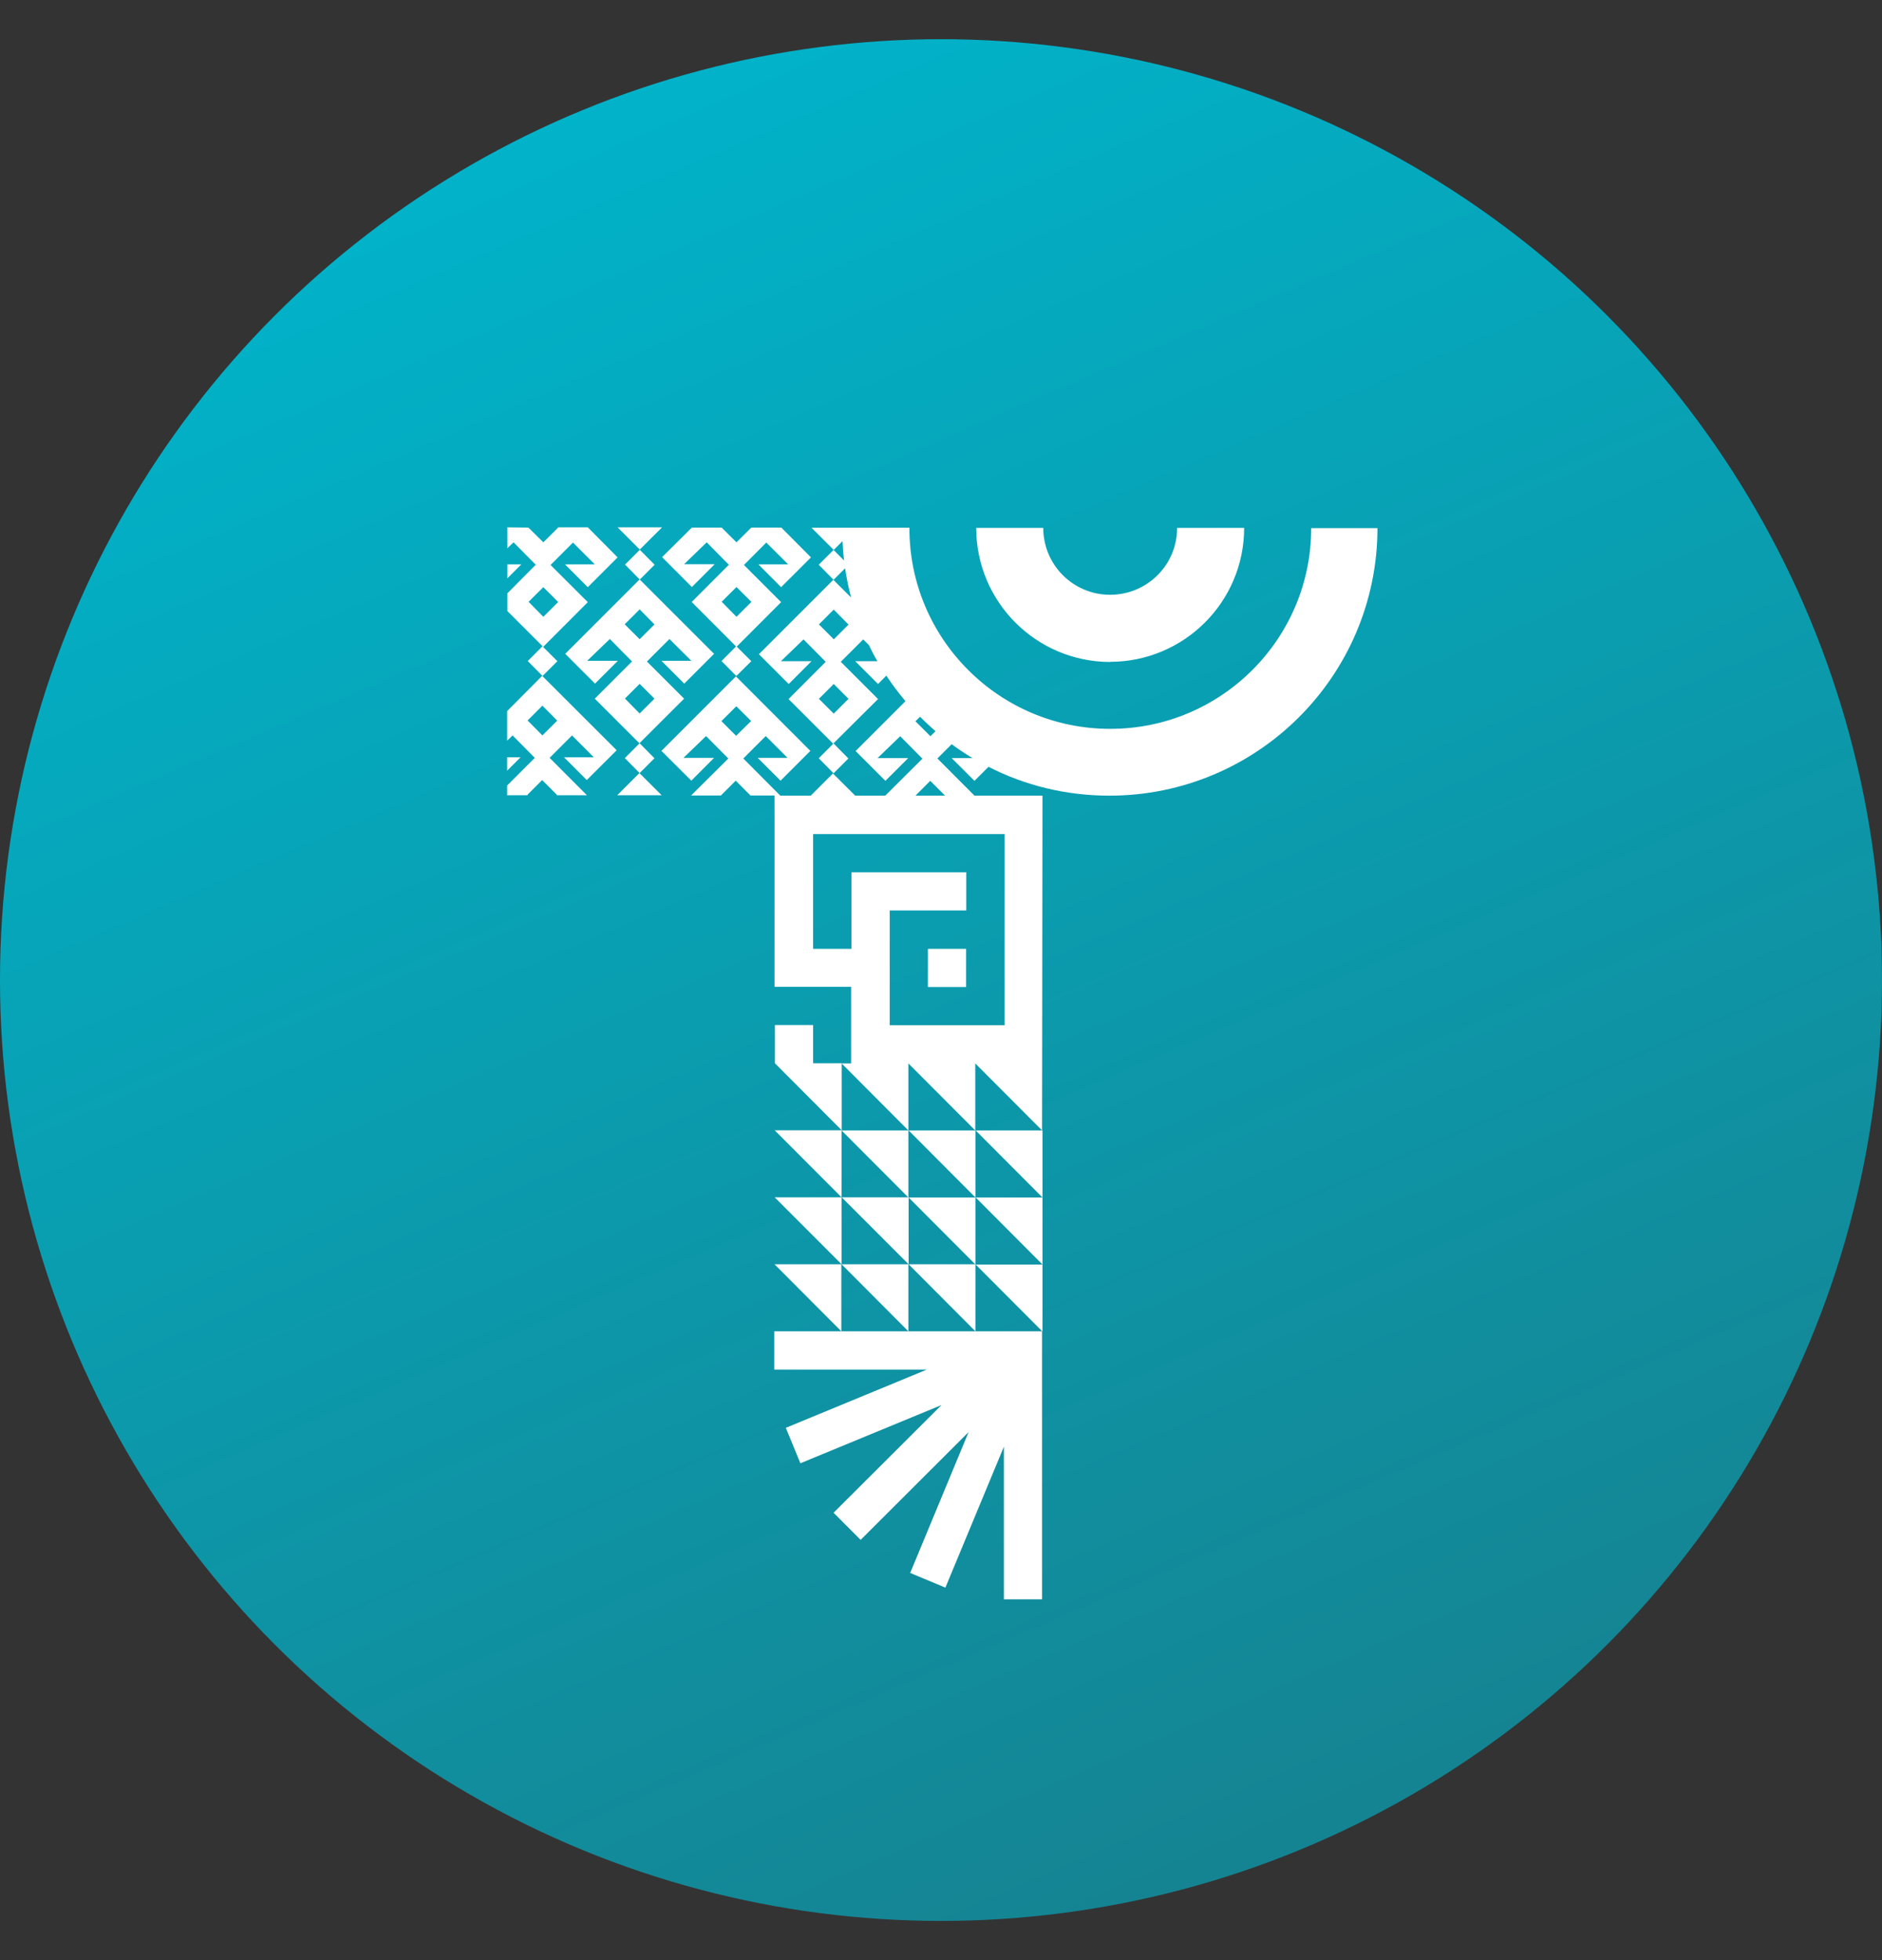
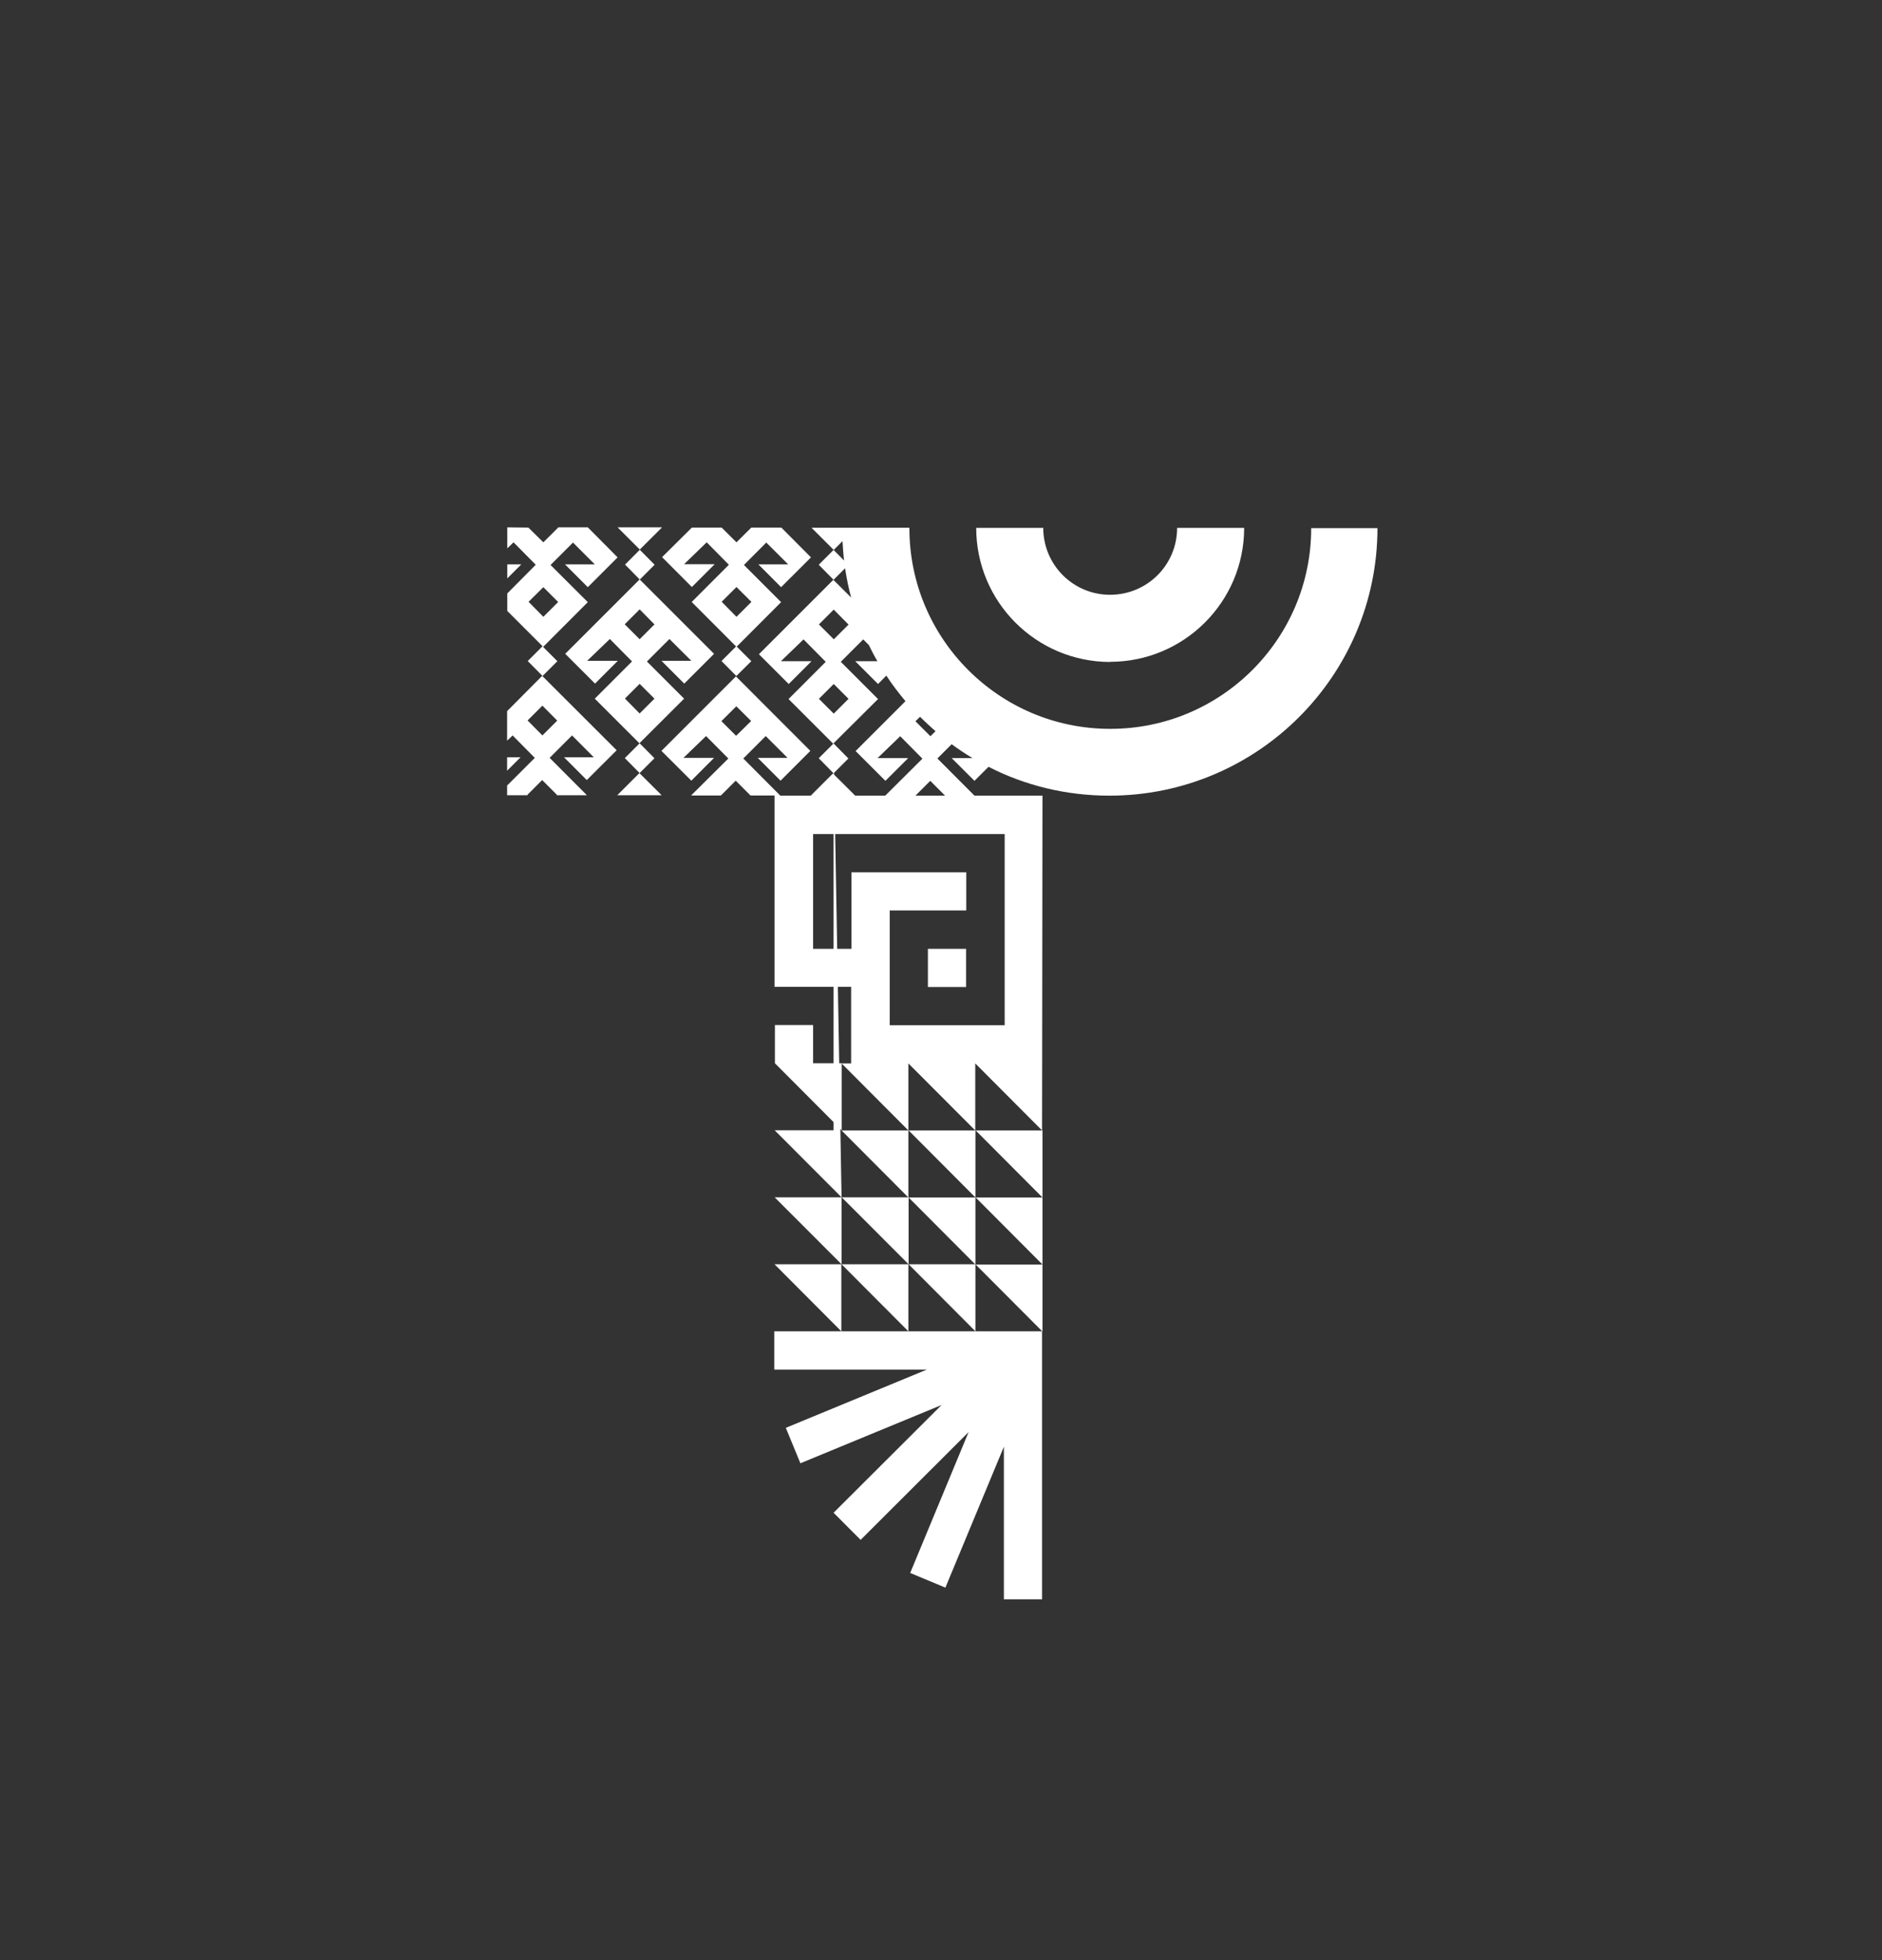
<svg xmlns="http://www.w3.org/2000/svg" width="24" height="25" viewBox="0 0 24 25" fill="none">
  <rect x="0" y="0" width="24" height="25" fill="#333333" stroke="none" />
-   <circle cx="12" cy="12.5" r="12" fill="url(#paint0_linear_35042_71701)" />
-   <path d="M12.442 14.418H11.587L12.439 15.273V14.418H12.442ZM9.882 13.073V13.561L10.734 14.416V13.561H10.369V13.073H9.882ZM11.584 16.98H10.729H9.874V17.468H11.82L10.021 18.211L10.207 18.663L12.007 17.92L10.63 19.294L10.975 19.64L12.352 18.265L11.607 20.062L12.056 20.249L12.802 18.452V20.398H13.289V16.98H12.439H11.584ZM10.732 16.125L11.584 16.98V16.125H10.732ZM13.294 16.983V16.128H12.442L13.294 16.983ZM11.587 16.125L12.439 16.98V16.125H11.587ZM9.877 16.125L10.729 16.98V16.125H9.877ZM7.871 10.143H8.438L8.154 9.86L7.871 10.143ZM7.876 6.726L8.159 7.009L8.443 6.726H7.876ZM8.251 8.436L8.537 8.15L8.816 8.428H8.435L8.726 8.719L9.106 8.339L8.157 7.39L7.208 8.339L7.588 8.719L7.879 8.428H7.488L7.777 8.15L8.06 8.436L7.585 8.911L8.154 9.48L8.724 8.911L8.249 8.436H8.251ZM7.968 7.961L8.157 7.772L8.346 7.964L8.157 8.153L7.968 7.964V7.961ZM7.968 8.911L8.157 8.722L8.346 8.911L8.157 9.1L7.968 8.908V8.911ZM8.159 7.012L7.971 7.201L8.159 7.392L8.348 7.203L8.159 7.012ZM8.157 9.48L7.968 9.669L8.157 9.86L8.346 9.671L8.157 9.48ZM13.294 15.273V14.418H12.442L13.294 15.273ZM13.294 16.128V15.273H12.442L13.294 16.128ZM6.927 8.25L7.496 7.68L7.021 7.206L7.307 6.92L7.585 7.198H7.205L7.496 7.489L7.876 7.109L7.496 6.726H7.116L7.118 6.729L6.929 6.917L6.738 6.729H6.74L6.469 6.726V6.994L6.549 6.917L6.832 7.203L6.469 7.569V7.792L6.919 8.242L6.73 8.431L6.919 8.622L7.108 8.433L6.927 8.252V8.25ZM6.738 7.678L6.929 7.489L7.118 7.678L6.929 7.867L6.74 7.675L6.738 7.678ZM10.63 9.482L10.441 9.671L10.63 9.863L10.819 9.674L10.63 9.482ZM10.732 15.271V14.416H9.879L10.732 15.271ZM11.833 12.589H12.32V12.102H11.833V12.589ZM16.721 6.736C16.721 8.15 15.571 9.298 14.156 9.296C12.742 9.296 11.594 8.145 11.597 6.731H10.742H10.349L10.632 7.014L10.744 6.902C10.749 6.984 10.754 7.066 10.764 7.149L10.63 7.014L10.441 7.203L10.63 7.395L10.777 7.248C10.796 7.375 10.821 7.499 10.854 7.621L10.627 7.395L9.678 8.344L10.058 8.724L10.349 8.433H9.959L10.247 8.155L10.53 8.441L10.056 8.916L10.625 9.485L11.197 8.916L10.722 8.441L11.008 8.155L11.08 8.227C11.114 8.297 11.149 8.366 11.189 8.433H10.906L11.197 8.724L11.303 8.617C11.378 8.732 11.46 8.839 11.547 8.943L10.911 9.579L11.291 9.959L11.582 9.669H11.191L11.48 9.39L11.763 9.676L11.289 10.148H10.906L10.622 9.865L10.339 10.148H9.951L9.479 9.674L9.765 9.388L10.043 9.666H9.663L9.954 9.957L10.334 9.577L9.385 8.627L8.435 9.577L8.816 9.957L9.106 9.666H8.716L9.004 9.388L9.288 9.674L8.813 10.146H9.193L9.382 9.957L9.571 10.146H9.877V12.586H10.854V13.563H10.732L11.584 14.418V13.563L12.437 14.418V13.563L13.289 14.418L13.294 10.148H12.427L11.954 9.674L12.136 9.492C12.22 9.554 12.31 9.614 12.402 9.669H12.136L12.427 9.959L12.606 9.78C13.068 10.017 13.592 10.148 14.147 10.148C16.033 10.148 17.564 8.622 17.566 6.736H16.712H16.721ZM10.821 8.913L10.632 9.102L10.443 8.913L10.632 8.724L10.821 8.913ZM10.632 8.153L10.443 7.964L10.632 7.775L10.821 7.966L10.632 8.155V8.153ZM9.201 9.196L9.39 9.008L9.579 9.196L9.387 9.385L9.198 9.196H9.201ZM11.674 9.199L11.733 9.142C11.796 9.206 11.863 9.266 11.93 9.326L11.865 9.39L11.676 9.201L11.674 9.199ZM12.812 10.635V13.076H11.346V11.612H12.322V11.125H10.858V12.102H10.369V10.638H12.812V10.635ZM12.052 10.148H11.674L11.863 9.959L12.052 10.148ZM11.587 16.125V15.271H10.734L11.587 16.125ZM10.732 16.125V15.271H9.879L10.732 16.125ZM12.439 16.128V15.273H11.587L12.439 16.128ZM11.587 14.418H10.732L11.584 15.273V14.418H11.587ZM14.156 8.441C15.098 8.441 15.866 7.678 15.866 6.733H15.011C15.011 7.206 14.629 7.586 14.156 7.586C13.684 7.586 13.304 7.203 13.304 6.733H12.449C12.449 7.675 13.212 8.441 14.156 8.443V8.441ZM6.467 9.07V9.447L6.537 9.38L6.82 9.666L6.467 10.019V10.143H6.73L6.725 10.138L6.914 9.949L7.103 10.138L7.098 10.143H7.478L7.483 10.141L7.009 9.666L7.295 9.38L7.573 9.659H7.193L7.483 9.949L7.864 9.569L6.914 8.62L6.467 9.07ZM6.917 9.38L6.728 9.189L6.917 9L7.106 9.191L6.917 9.38ZM9.114 7.196H8.724L9.012 6.917L9.295 7.203L8.821 7.678L9.387 8.245L9.201 8.431L9.39 8.622L9.581 8.433L9.395 8.247L9.961 7.68L9.487 7.206L9.772 6.92L10.051 7.198H9.671L9.961 7.489L10.342 7.109L9.964 6.729H9.581L9.392 6.917L9.203 6.729H8.823L8.443 7.106L8.823 7.487L9.114 7.196ZM9.581 7.678L9.392 7.867L9.203 7.675L9.392 7.487L9.581 7.675V7.678ZM6.469 7.198V7.377L6.648 7.198H6.469ZM6.467 9.659V9.83L6.638 9.659H6.467Z" fill="white" />
+   <path d="M12.442 14.418H11.587L12.439 15.273V14.418H12.442ZM9.882 13.073V13.561L10.734 14.416V13.561H10.369V13.073H9.882ZM11.584 16.98H10.729H9.874V17.468H11.82L10.021 18.211L10.207 18.663L12.007 17.92L10.63 19.294L10.975 19.64L12.352 18.265L11.607 20.062L12.056 20.249L12.802 18.452V20.398H13.289V16.98H12.439H11.584ZM10.732 16.125L11.584 16.98V16.125H10.732ZM13.294 16.983V16.128H12.442L13.294 16.983ZM11.587 16.125L12.439 16.98V16.125H11.587ZM9.877 16.125L10.729 16.98V16.125H9.877ZM7.871 10.143H8.438L8.154 9.86L7.871 10.143ZM7.876 6.726L8.159 7.009L8.443 6.726H7.876ZM8.251 8.436L8.537 8.15L8.816 8.428H8.435L8.726 8.719L9.106 8.339L8.157 7.39L7.208 8.339L7.588 8.719L7.879 8.428H7.488L7.777 8.15L8.06 8.436L7.585 8.911L8.154 9.48L8.724 8.911L8.249 8.436H8.251ZM7.968 7.961L8.157 7.772L8.346 7.964L8.157 8.153L7.968 7.964V7.961ZM7.968 8.911L8.157 8.722L8.346 8.911L8.157 9.1L7.968 8.908V8.911ZM8.159 7.012L7.971 7.201L8.159 7.392L8.348 7.203L8.159 7.012ZM8.157 9.48L7.968 9.669L8.157 9.86L8.346 9.671L8.157 9.48ZM13.294 15.273V14.418H12.442L13.294 15.273ZM13.294 16.128V15.273H12.442L13.294 16.128ZM6.927 8.25L7.496 7.68L7.021 7.206L7.307 6.92L7.585 7.198H7.205L7.496 7.489L7.876 7.109L7.496 6.726H7.116L7.118 6.729L6.929 6.917L6.738 6.729H6.74L6.469 6.726V6.994L6.549 6.917L6.832 7.203L6.469 7.569V7.792L6.919 8.242L6.73 8.431L6.919 8.622L7.108 8.433L6.927 8.252V8.25ZM6.738 7.678L6.929 7.489L7.118 7.678L6.929 7.867L6.74 7.675L6.738 7.678ZM10.63 9.482L10.441 9.671L10.63 9.863L10.819 9.674L10.63 9.482ZV14.416H9.879L10.732 15.271ZM11.833 12.589H12.32V12.102H11.833V12.589ZM16.721 6.736C16.721 8.15 15.571 9.298 14.156 9.296C12.742 9.296 11.594 8.145 11.597 6.731H10.742H10.349L10.632 7.014L10.744 6.902C10.749 6.984 10.754 7.066 10.764 7.149L10.63 7.014L10.441 7.203L10.63 7.395L10.777 7.248C10.796 7.375 10.821 7.499 10.854 7.621L10.627 7.395L9.678 8.344L10.058 8.724L10.349 8.433H9.959L10.247 8.155L10.53 8.441L10.056 8.916L10.625 9.485L11.197 8.916L10.722 8.441L11.008 8.155L11.08 8.227C11.114 8.297 11.149 8.366 11.189 8.433H10.906L11.197 8.724L11.303 8.617C11.378 8.732 11.46 8.839 11.547 8.943L10.911 9.579L11.291 9.959L11.582 9.669H11.191L11.48 9.39L11.763 9.676L11.289 10.148H10.906L10.622 9.865L10.339 10.148H9.951L9.479 9.674L9.765 9.388L10.043 9.666H9.663L9.954 9.957L10.334 9.577L9.385 8.627L8.435 9.577L8.816 9.957L9.106 9.666H8.716L9.004 9.388L9.288 9.674L8.813 10.146H9.193L9.382 9.957L9.571 10.146H9.877V12.586H10.854V13.563H10.732L11.584 14.418V13.563L12.437 14.418V13.563L13.289 14.418L13.294 10.148H12.427L11.954 9.674L12.136 9.492C12.22 9.554 12.31 9.614 12.402 9.669H12.136L12.427 9.959L12.606 9.78C13.068 10.017 13.592 10.148 14.147 10.148C16.033 10.148 17.564 8.622 17.566 6.736H16.712H16.721ZM10.821 8.913L10.632 9.102L10.443 8.913L10.632 8.724L10.821 8.913ZM10.632 8.153L10.443 7.964L10.632 7.775L10.821 7.966L10.632 8.155V8.153ZM9.201 9.196L9.39 9.008L9.579 9.196L9.387 9.385L9.198 9.196H9.201ZM11.674 9.199L11.733 9.142C11.796 9.206 11.863 9.266 11.93 9.326L11.865 9.39L11.676 9.201L11.674 9.199ZM12.812 10.635V13.076H11.346V11.612H12.322V11.125H10.858V12.102H10.369V10.638H12.812V10.635ZM12.052 10.148H11.674L11.863 9.959L12.052 10.148ZM11.587 16.125V15.271H10.734L11.587 16.125ZM10.732 16.125V15.271H9.879L10.732 16.125ZM12.439 16.128V15.273H11.587L12.439 16.128ZM11.587 14.418H10.732L11.584 15.273V14.418H11.587ZM14.156 8.441C15.098 8.441 15.866 7.678 15.866 6.733H15.011C15.011 7.206 14.629 7.586 14.156 7.586C13.684 7.586 13.304 7.203 13.304 6.733H12.449C12.449 7.675 13.212 8.441 14.156 8.443V8.441ZM6.467 9.07V9.447L6.537 9.38L6.82 9.666L6.467 10.019V10.143H6.73L6.725 10.138L6.914 9.949L7.103 10.138L7.098 10.143H7.478L7.483 10.141L7.009 9.666L7.295 9.38L7.573 9.659H7.193L7.483 9.949L7.864 9.569L6.914 8.62L6.467 9.07ZM6.917 9.38L6.728 9.189L6.917 9L7.106 9.191L6.917 9.38ZM9.114 7.196H8.724L9.012 6.917L9.295 7.203L8.821 7.678L9.387 8.245L9.201 8.431L9.39 8.622L9.581 8.433L9.395 8.247L9.961 7.68L9.487 7.206L9.772 6.92L10.051 7.198H9.671L9.961 7.489L10.342 7.109L9.964 6.729H9.581L9.392 6.917L9.203 6.729H8.823L8.443 7.106L8.823 7.487L9.114 7.196ZM9.581 7.678L9.392 7.867L9.203 7.675L9.392 7.487L9.581 7.675V7.678ZM6.469 7.198V7.377L6.648 7.198H6.469ZM6.467 9.659V9.83L6.638 9.659H6.467Z" fill="white" />
  <defs>
    <linearGradient id="paint0_linear_35042_71701" x1="19" y1="29.5" x2="6.5" y2="0.5" gradientUnits="userSpaceOnUse">
      <stop stop-color="#1A7783" />
      <stop offset="1" stop-color="#00B5CC" />
    </linearGradient>
  </defs>
</svg>